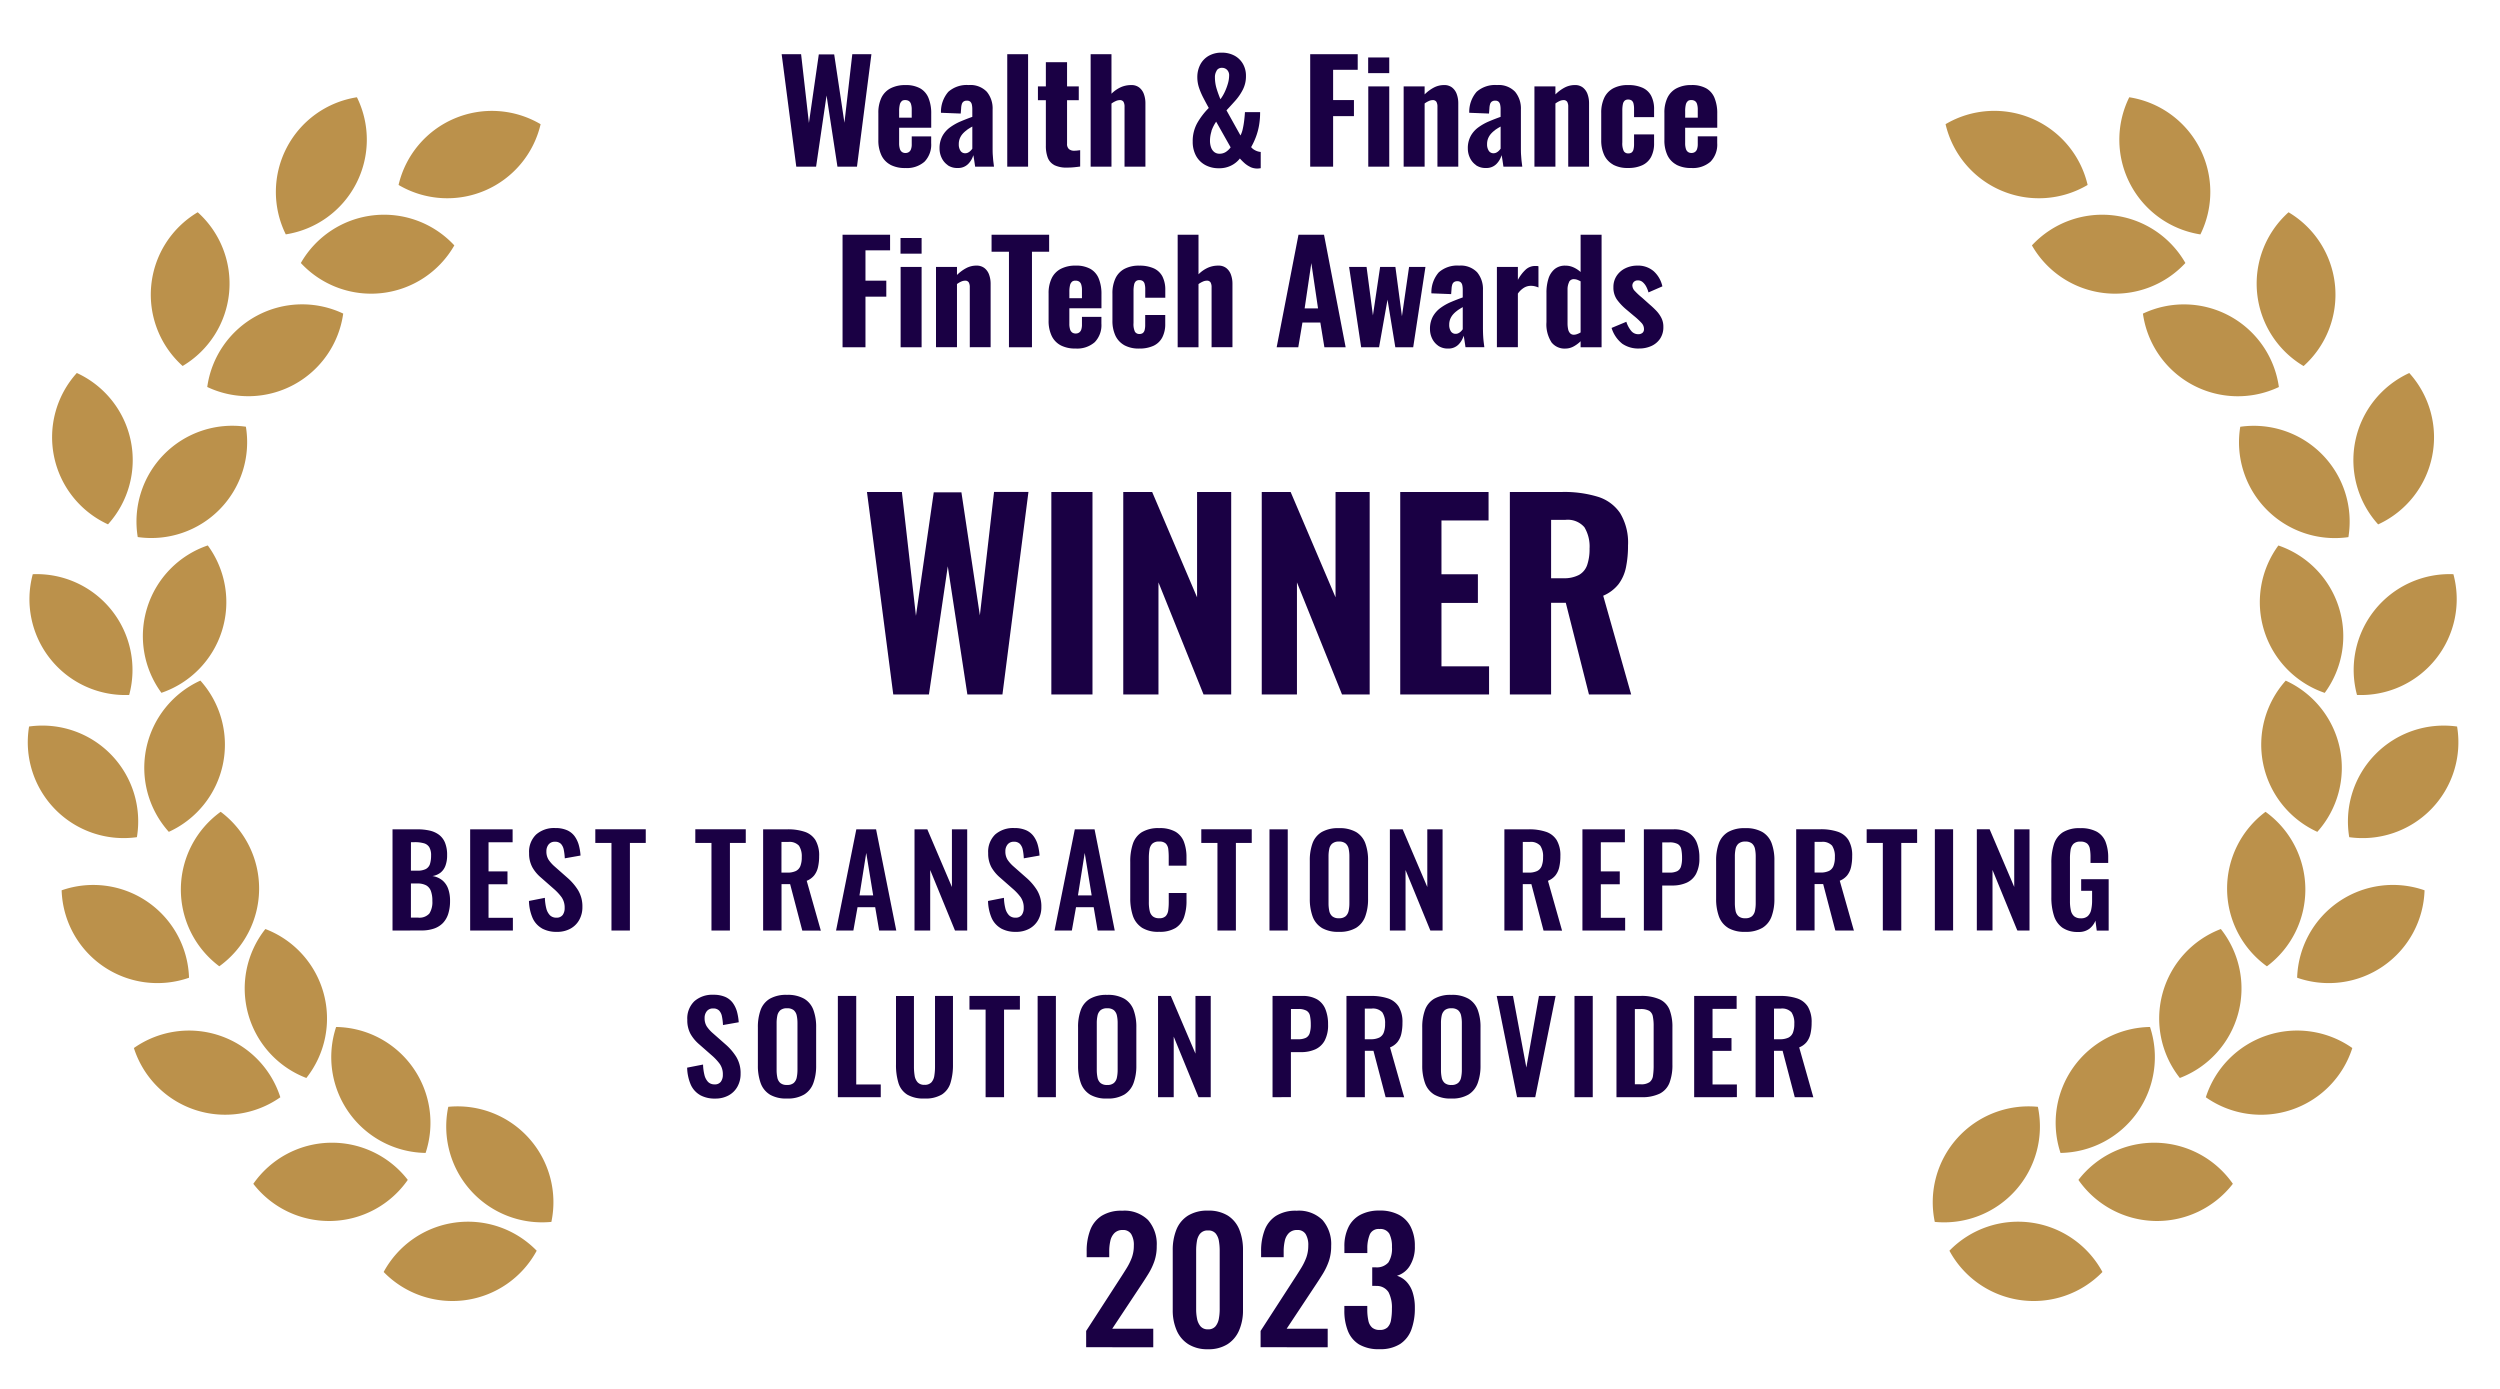
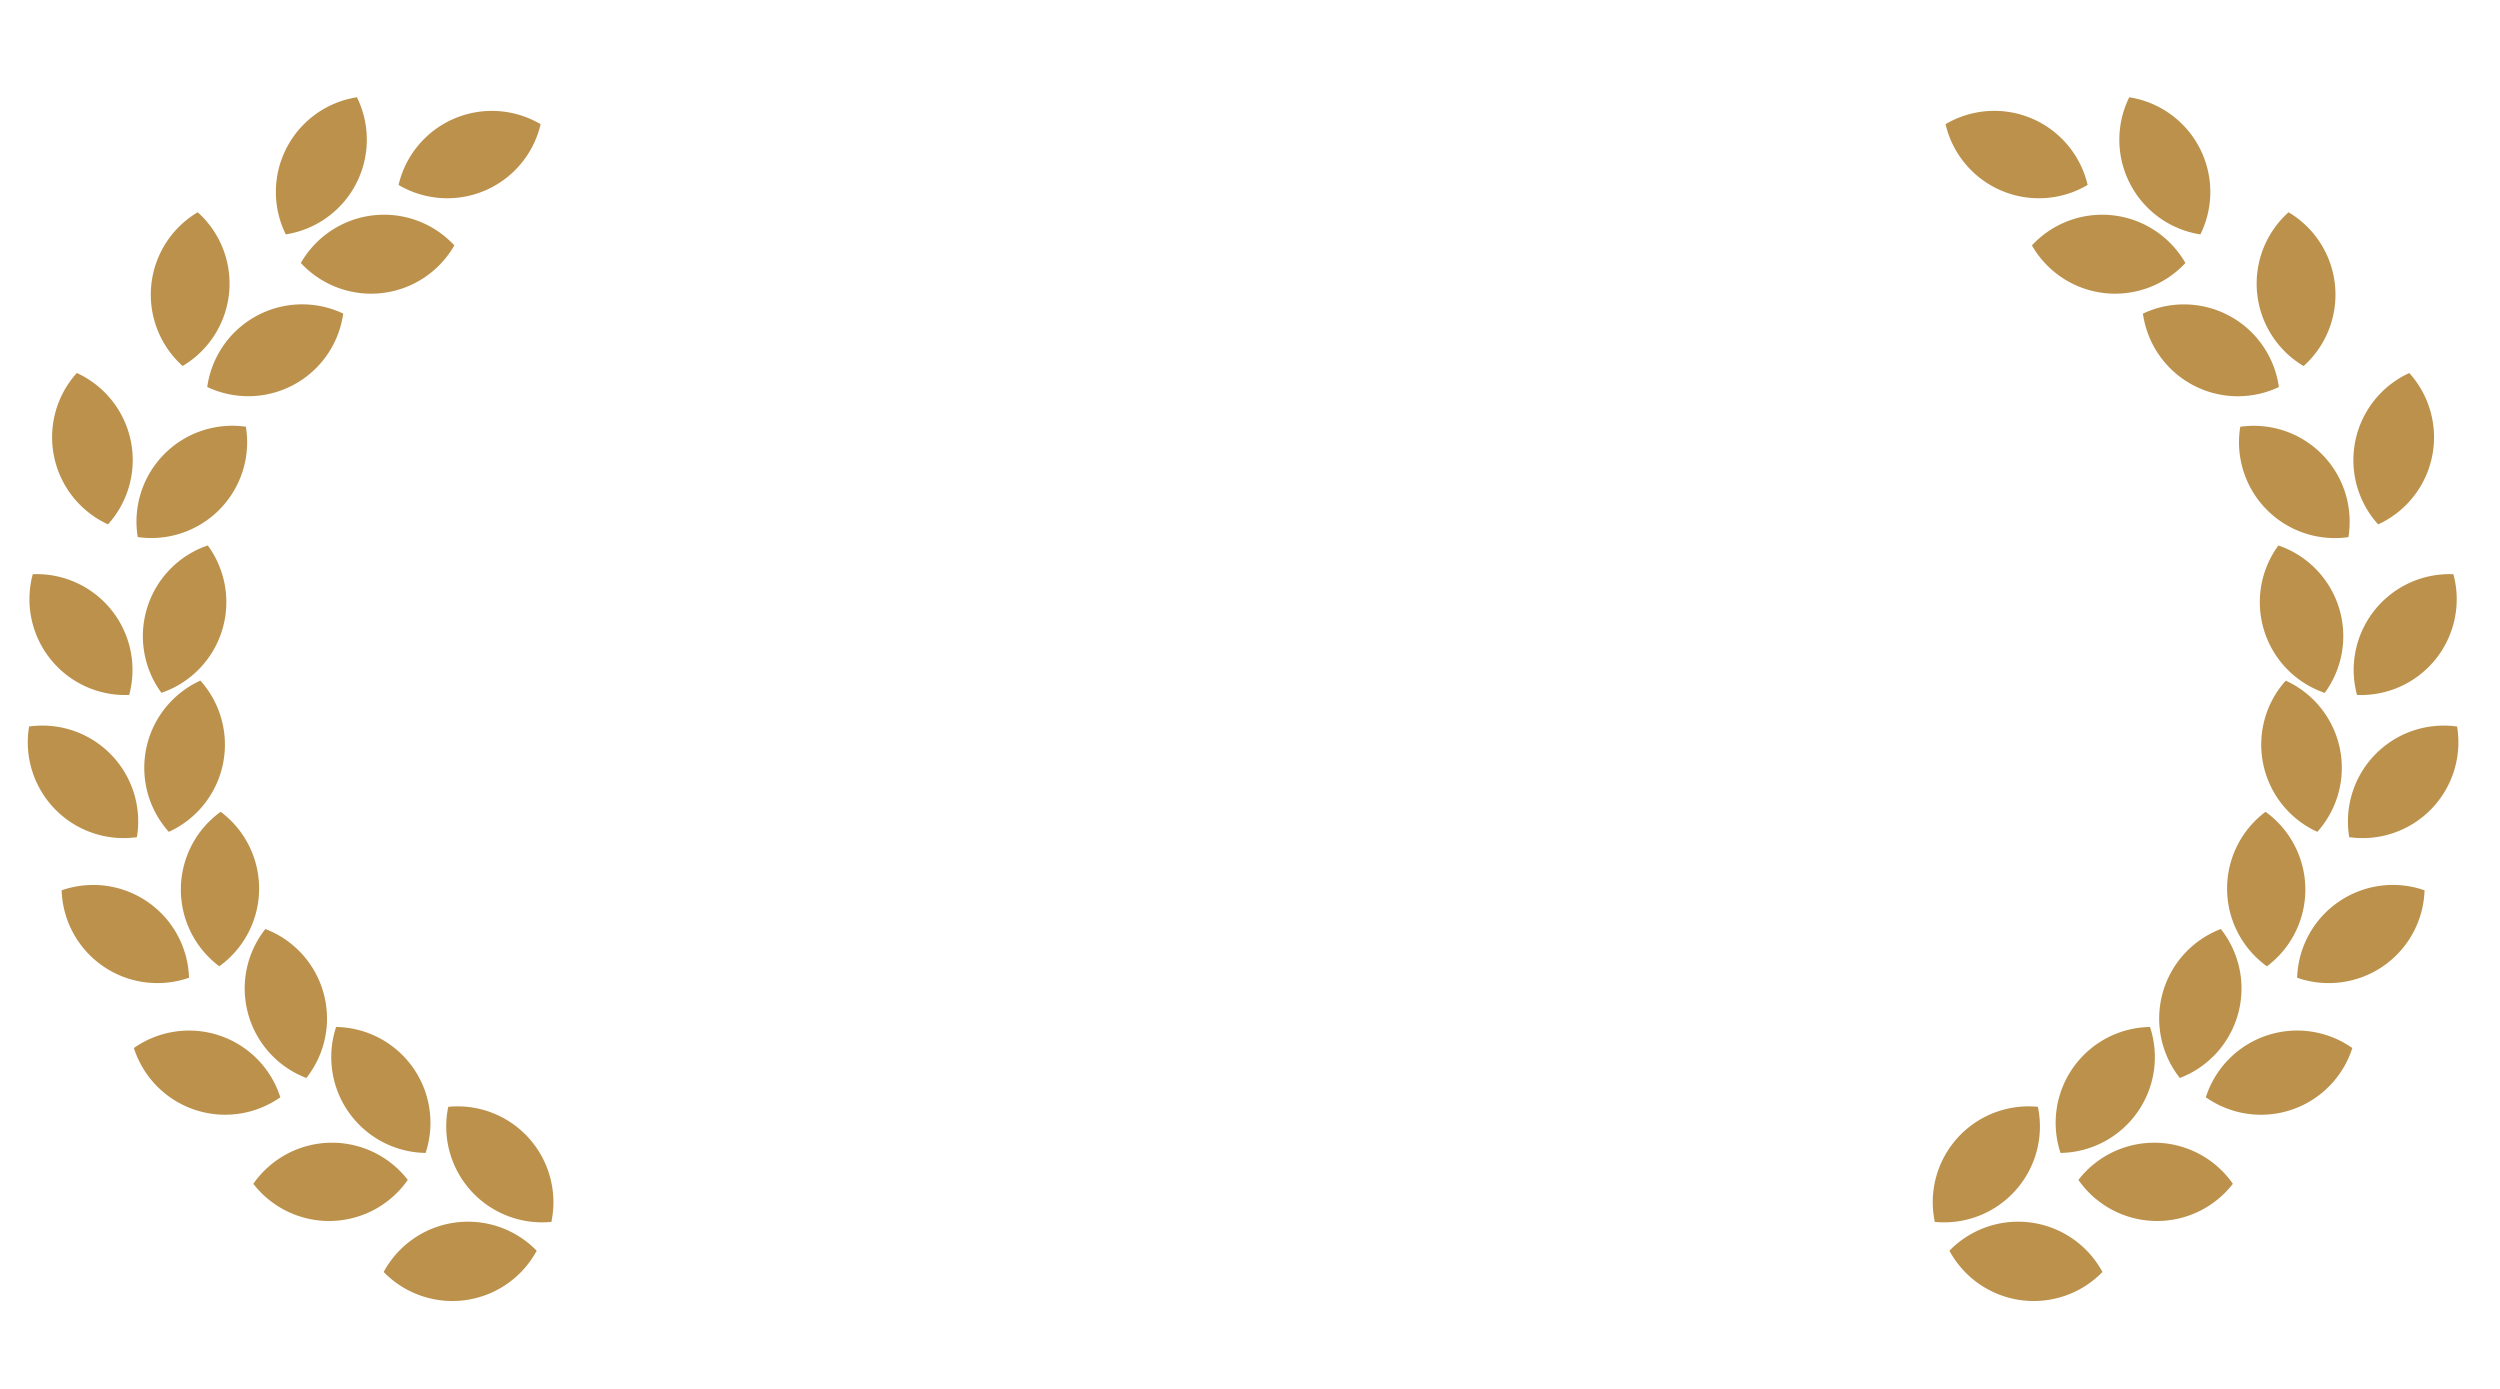
<svg xmlns="http://www.w3.org/2000/svg" viewBox="0 0 180 100">
  <path fill="#bb914b" d="M32.276 79.691a6.9 6.9 0 0 1 7.423 8.285 6.9 6.9 0 0 1-7.423-8.285m-4.652 11.892a6.9 6.9 0 0 1 11.018-1.531 6.9 6.9 0 0 1-11.018 1.531m-3.423-17.64a6.9 6.9 0 0 1 6.442 9.068 6.9 6.9 0 0 1-6.442-9.069m-5.962 11.293a6.9 6.9 0 0 1 11.121-.283 6.9 6.9 0 0 1-11.121.283m.867-18.346a6.9 6.9 0 0 1 2.951 10.726 6.9 6.9 0 0 1-2.95-10.726M9.64 75.458a6.9 6.9 0 0 1 10.544 3.545A6.9 6.9 0 0 1 9.64 75.458m6.249-17.009a6.9 6.9 0 0 1-.1 11.124 6.9 6.9 0 0 1 .1-11.124M4.438 64.103a6.9 6.9 0 0 1 9.172 6.294 6.9 6.9 0 0 1-9.172-6.294m9.989-15.1a6.9 6.9 0 0 1-2.272 10.89 6.9 6.9 0 0 1 2.272-10.89m.533-9.732a6.9 6.9 0 0 1-3.337 10.612 6.9 6.9 0 0 1 3.337-10.612m2.744-8.547a6.9 6.9 0 0 1-7.787 7.944 6.9 6.9 0 0 1 7.787-7.944M2.094 52.309a6.9 6.9 0 0 1 7.763 7.967 6.9 6.9 0 0 1-7.763-7.966m.266-10.967a6.9 6.9 0 0 1 6.941 8.694 6.9 6.9 0 0 1-6.942-8.694m3.177-14.486a6.9 6.9 0 0 1 2.24 10.896 6.9 6.9 0 0 1-2.243-10.9m19.178-4.275a6.9 6.9 0 0 1-9.789 5.284 6.9 6.9 0 0 1 9.789-5.284m-10.48-7.3a6.9 6.9 0 0 1-1.082 11.073 6.9 6.9 0 0 1 1.084-11.067m18.478 2.385a6.9 6.9 0 0 1-11.05 1.267 6.9 6.9 0 0 1 11.05-1.268m6.213-8.725a6.9 6.9 0 0 1-10.227 4.373 6.9 6.9 0 0 1 10.227-4.373m-13.226-1.94a6.9 6.9 0 0 1-5.122 9.872 6.9 6.9 0 0 1 5.122-9.872m121.029 72.688a6.9 6.9 0 0 0-7.422 8.286 6.9 6.9 0 0 0 7.422-8.286m4.649 11.892a6.9 6.9 0 0 0-11.018-1.531 6.9 6.9 0 0 0 11.018 1.531m3.424-17.64a6.9 6.9 0 0 0-6.443 9.068 6.9 6.9 0 0 0 6.443-9.069m5.966 11.291a6.9 6.9 0 0 0-11.12-.279 6.9 6.9 0 0 0 11.12.28m-.866-18.345a6.9 6.9 0 0 0-2.951 10.726 6.9 6.9 0 0 0 2.951-10.726m9.466 8.569a6.9 6.9 0 0 0-10.546 3.545 6.9 6.9 0 0 0 10.546-3.543m-6.248-17.009a6.9 6.9 0 0 0 .1 11.124 6.9 6.9 0 0 0-.1-11.124m11.45 5.651a6.9 6.9 0 0 0-9.174 6.294 6.9 6.9 0 0 0 9.174-6.293m-9.992-15.1a6.9 6.9 0 0 0 2.271 10.89 6.9 6.9 0 0 0-2.271-10.885m-.532-9.733a6.9 6.9 0 0 0 3.336 10.612 6.9 6.9 0 0 0-3.336-10.612m-2.745-8.547a6.9 6.9 0 0 0 7.786 7.945 6.9 6.9 0 0 0-7.786-7.945M176.91 52.31a6.9 6.9 0 0 0-7.765 7.967 6.9 6.9 0 0 0 7.765-7.967m-.265-10.967a6.9 6.9 0 0 0-6.941 8.694 6.9 6.9 0 0 0 6.941-8.693m-3.177-14.487a6.9 6.9 0 0 0-2.242 10.9 6.9 6.9 0 0 0 2.242-10.9m-19.177-4.276a6.9 6.9 0 0 0 9.788 5.285 6.9 6.9 0 0 0-9.788-5.285m10.485-7.298a6.9 6.9 0 0 0 1.082 11.073 6.9 6.9 0 0 0-1.082-11.072m-18.478 2.385a6.9 6.9 0 0 0 11.05 1.267 6.9 6.9 0 0 0-11.05-1.267m-6.217-8.726a6.9 6.9 0 0 0 10.228 4.373 6.9 6.9 0 0 0-10.233-4.373m13.231-1.94a6.9 6.9 0 0 0 5.121 9.875 6.9 6.9 0 0 0-5.121-9.875" />
-   <path fill="#1a0044" d="M97.859 96.802a2 2 0 0 1-.81-.973 3.9 3.9 0 0 1-.256-1.465v-.336h1.651v.284a3.7 3.7 0 0 0 .08.78.9.9 0 0 0 .268.493.8.8 0 0 0 .551.17.77.77 0 0 0 .556-.182.96.96 0 0 0 .253-.528 4.4 4.4 0 0 0 .066-.824 2.4 2.4 0 0 0-.239-1.174 1 1 0 0 0-.9-.459.6.6 0 0 0-.112-.006H98.8v-1.334h.249a1.1 1.1 0 0 0 .916-.354 1.85 1.85 0 0 0 .256-1.1 2.06 2.06 0 0 0-.184-.957.74.74 0 0 0-.716-.347.68.68 0 0 0-.693.385 2.6 2.6 0 0 0-.181.989v.358h-1.651v-.46a3.1 3.1 0 0 1 .293-1.409 2 2 0 0 1 .857-.887 2.86 2.86 0 0 1 1.375-.306 2.9 2.9 0 0 1 1.388.3 2 2 0 0 1 .86.87 3 3 0 0 1 .3 1.393 2.54 2.54 0 0 1-.363 1.417 1.63 1.63 0 0 1-.924.714 1.63 1.63 0 0 1 .676.419 2 2 0 0 1 .449.766 3.6 3.6 0 0 1 .162 1.152 4.4 4.4 0 0 1-.25 1.54 2.1 2.1 0 0 1-.809 1.036 2.62 2.62 0 0 1-1.478.373 2.77 2.77 0 0 1-1.473-.338Zm-12.3-.02a2.2 2.2 0 0 1-.842-1 3.6 3.6 0 0 1-.28-1.463v-4.3a3.9 3.9 0 0 1 .267-1.494 2.13 2.13 0 0 1 .83-1 2.63 2.63 0 0 1 1.439-.36 2.6 2.6 0 0 1 1.433.36 2.14 2.14 0 0 1 .823 1 3.9 3.9 0 0 1 .267 1.494v4.3a3.6 3.6 0 0 1-.28 1.466 2.2 2.2 0 0 1-.839 1 2.54 2.54 0 0 1-1.4.36 2.56 2.56 0 0 1-1.418-.362Zm.852-7.965a1.15 1.15 0 0 0-.235.557 4 4 0 0 0-.053.666v4.262a3.4 3.4 0 0 0 .063.634 1.2 1.2 0 0 0 .246.552.66.66 0 0 0 .542.223.66.66 0 0 0 .547-.223 1.2 1.2 0 0 0 .238-.552 3.6 3.6 0 0 0 .059-.634v-4.261a4 4 0 0 0-.053-.666 1.17 1.17 0 0 0-.231-.557.67.67 0 0 0-.559-.224.68.68 0 0 0-.559.224ZM90.763 97v-1.172l2.4-3.71q.27-.413.5-.786a4.4 4.4 0 0 0 .384-.77 2.5 2.5 0 0 0 .149-.877 1.5 1.5 0 0 0-.191-.833.67.67 0 0 0-.6-.292.82.82 0 0 0-.6.215 1.13 1.13 0 0 0-.3.567 3.4 3.4 0 0 0-.081.77v.405h-1.625v-.426a4.2 4.2 0 0 1 .256-1.525 2.1 2.1 0 0 1 .818-1.024 2.66 2.66 0 0 1 1.482-.37 2.42 2.42 0 0 1 1.867.672 2.64 2.64 0 0 1 .622 1.867 3.3 3.3 0 0 1-.168 1.093 4.7 4.7 0 0 1-.443.928q-.274.443-.593.918l-2 3.018h2.954v1.334Zm-12.56 0v-1.172l2.4-3.71q.27-.413.5-.786a4.3 4.3 0 0 0 .384-.77 2.5 2.5 0 0 0 .149-.877 1.5 1.5 0 0 0-.191-.833.67.67 0 0 0-.6-.292.82.82 0 0 0-.6.215 1.13 1.13 0 0 0-.3.567 3.4 3.4 0 0 0-.08.77v.405H78.24v-.426a4.2 4.2 0 0 1 .256-1.525 2.1 2.1 0 0 1 .817-1.024 2.66 2.66 0 0 1 1.482-.37 2.42 2.42 0 0 1 1.867.672 2.64 2.64 0 0 1 .622 1.867 3.3 3.3 0 0 1-.168 1.093 4.6 4.6 0 0 1-.443.928q-.274.443-.592.918l-2 3.018h2.954v1.334Zm25.056-18.193a1.6 1.6 0 0 1-.658-.825 3.7 3.7 0 0 1-.2-1.272v-2.735a3.6 3.6 0 0 1 .2-1.264 1.56 1.56 0 0 1 .658-.8 2.36 2.36 0 0 1 1.238-.28 2.36 2.36 0 0 1 1.242.282 1.58 1.58 0 0 1 .658.8 3.5 3.5 0 0 1 .2 1.261v2.74a3.6 3.6 0 0 1-.2 1.264 1.62 1.62 0 0 1-.658.826 2.3 2.3 0 0 1-1.242.29 2.3 2.3 0 0 1-1.238-.287Zm.76-6.069a.7.7 0 0 0-.216.383 2.5 2.5 0 0 0-.053.548v3.358a2.7 2.7 0 0 0 .051.551.7.7 0 0 0 .211.394.7.7 0 0 0 .487.145.7.7 0 0 0 .486-.145.7.7 0 0 0 .214-.394 2.6 2.6 0 0 0 .054-.551v-3.358a2.5 2.5 0 0 0-.054-.548.7.7 0 0 0-.214-.383.72.72 0 0 0-.486-.141.72.72 0 0 0-.484.141Zm-25.541 6.069a1.6 1.6 0 0 1-.657-.825 3.7 3.7 0 0 1-.2-1.272v-2.735a3.5 3.5 0 0 1 .2-1.264 1.56 1.56 0 0 1 .658-.8 2.36 2.36 0 0 1 1.238-.28 2.36 2.36 0 0 1 1.242.282 1.58 1.58 0 0 1 .658.8 3.5 3.5 0 0 1 .2 1.261v2.74a3.6 3.6 0 0 1-.2 1.264 1.63 1.63 0 0 1-.658.826 2.3 2.3 0 0 1-1.242.29 2.3 2.3 0 0 1-1.244-.287Zm.76-6.069a.7.7 0 0 0-.216.383 2.5 2.5 0 0 0-.054.548v3.358a2.7 2.7 0 0 0 .052.551.7.7 0 0 0 .211.394.7.7 0 0 0 .487.145.7.7 0 0 0 .486-.145.7.7 0 0 0 .214-.394 2.6 2.6 0 0 0 .053-.551v-3.358a2.5 2.5 0 0 0-.053-.548.7.7 0 0 0-.214-.383.72.72 0 0 0-.486-.141.72.72 0 0 0-.484.141Zm-13.934 6.063a1.5 1.5 0 0 1-.62-.842 4.4 4.4 0 0 1-.172-1.313V71.71h1.292v5.081a4 4 0 0 0 .049.646.93.93 0 0 0 .214.486.64.64 0 0 0 .5.184.64.64 0 0 0 .5-.184.93.93 0 0 0 .207-.486 4 4 0 0 0 .047-.646v-5.082h1.293v4.936a4.4 4.4 0 0 1-.175 1.313 1.52 1.52 0 0 1-.617.842 2.27 2.27 0 0 1-1.259.293 2.3 2.3 0 0 1-1.263-.292Zm-9.879.005a1.6 1.6 0 0 1-.658-.825 3.7 3.7 0 0 1-.2-1.272v-2.735a3.6 3.6 0 0 1 .2-1.264 1.57 1.57 0 0 1 .658-.8 2.36 2.36 0 0 1 1.238-.28 2.36 2.36 0 0 1 1.242.282 1.57 1.57 0 0 1 .658.8 3.5 3.5 0 0 1 .2 1.261v2.74a3.6 3.6 0 0 1-.2 1.264 1.6 1.6 0 0 1-.658.826 2.3 2.3 0 0 1-1.242.29 2.3 2.3 0 0 1-1.242-.286Zm.76-6.069a.7.7 0 0 0-.216.383 2.6 2.6 0 0 0-.053.548v3.358a2.7 2.7 0 0 0 .051.551.7.7 0 0 0 .211.394.7.7 0 0 0 .486.145.7.7 0 0 0 .487-.145.72.72 0 0 0 .214-.394 2.7 2.7 0 0 0 .053-.551v-3.358a2.6 2.6 0 0 0-.053-.548.7.7 0 0 0-.214-.383.72.72 0 0 0-.487-.141.72.72 0 0 0-.484.142Zm-5.79 6.1a1.62 1.62 0 0 1-.664-.75 3.3 3.3 0 0 1-.257-1.216l1.146-.224a3.6 3.6 0 0 0 .1.752 1.1 1.1 0 0 0 .262.5.63.63 0 0 0 .466.176.52.52 0 0 0 .459-.2.83.83 0 0 0 .138-.492 1.3 1.3 0 0 0-.22-.778 3.8 3.8 0 0 0-.576-.617l-.918-.806a2.8 2.8 0 0 1-.616-.744 2.06 2.06 0 0 1-.229-1.016 1.72 1.72 0 0 1 .506-1.332 1.95 1.95 0 0 1 1.376-.467 2.1 2.1 0 0 1 .854.157 1.35 1.35 0 0 1 .543.435 2 2 0 0 1 .3.634 4 4 0 0 1 .124.754l-1.134.2a4 4 0 0 0-.073-.611.85.85 0 0 0-.2-.426.58.58 0 0 0-.439-.157.55.55 0 0 0-.455.2.75.75 0 0 0-.156.484 1.1 1.1 0 0 0 .154.608 2.5 2.5 0 0 0 .439.49l.908.8a4 4 0 0 1 .769.89 2.24 2.24 0 0 1 .321 1.228 1.86 1.86 0 0 1-.229.932 1.6 1.6 0 0 1-.64.631 1.96 1.96 0 0 1-.96.225 2.15 2.15 0 0 1-1.103-.258Zm78.828.161-.875-3.341h-.62v3.341h-1.324v-7.29h1.746a3.8 3.8 0 0 1 1.243.177 1.45 1.45 0 0 1 .777.6 2.15 2.15 0 0 1 .267 1.153 3.5 3.5 0 0 1-.081.786 1.5 1.5 0 0 1-.276.6 1.3 1.3 0 0 1-.538.388l1.017 3.589Zm-1.495-4.172h.419a1.4 1.4 0 0 0 .614-.115.67.67 0 0 0 .329-.359 1.7 1.7 0 0 0 .1-.639 1.4 1.4 0 0 0-.2-.823.92.92 0 0 0-.774-.272h-.487Zm-5.748 4.172v-7.29h3.058v.932h-1.735v2.1h1.365v.924h-1.365v2.418h1.753v.914Zm-5.594 0v-7.29h1.719a3.2 3.2 0 0 1 1.387.243 1.4 1.4 0 0 1 .713.744 3.4 3.4 0 0 1 .209 1.277v2.664a3.6 3.6 0 0 1-.209 1.321 1.47 1.47 0 0 1-.7.782 2.9 2.9 0 0 1-1.349.258Zm1.324-.929h.409a1.05 1.05 0 0 0 .658-.16.7.7 0 0 0 .241-.473 5 5 0 0 0 .045-.761v-2.784a3.4 3.4 0 0 0-.06-.714.6.6 0 0 0-.262-.4 1.26 1.26 0 0 0-.639-.124h-.392Zm-4.347.929v-7.29h1.315v7.29Zm-4.134 0-1.466-7.29h1.172l.962 5.154.907-5.154h1.2l-1.467 7.29Zm-9.464 0-.876-3.341h-.62v3.341h-1.324v-7.29h1.746a3.8 3.8 0 0 1 1.244.177 1.45 1.45 0 0 1 .776.6 2.15 2.15 0 0 1 .266 1.153 3.5 3.5 0 0 1-.08.786 1.5 1.5 0 0 1-.277.6 1.3 1.3 0 0 1-.538.388l1.017 3.589Zm-1.5-4.172h.419a1.4 1.4 0 0 0 .614-.115.67.67 0 0 0 .329-.359 1.7 1.7 0 0 0 .1-.639 1.4 1.4 0 0 0-.2-.823.92.92 0 0 0-.774-.272h-.487Zm-6.642 4.172v-7.29h2.138a2.06 2.06 0 0 1 1.065.243 1.45 1.45 0 0 1 .6.7 2.9 2.9 0 0 1 .195 1.12 2.35 2.35 0 0 1-.243 1.149 1.45 1.45 0 0 1-.679.634 2.5 2.5 0 0 1-1.031.2h-.723v3.24Zm1.323-4.173h.506a1.25 1.25 0 0 0 .567-.1.56.56 0 0 0 .279-.335 2 2 0 0 0 .078-.621 3 3 0 0 0-.059-.641.54.54 0 0 0-.255-.361 1.2 1.2 0 0 0-.612-.118h-.5Zm-6.652 4.173-1.786-4.36v4.36h-1.129v-7.29h.921l1.773 4.154v-4.154h1.1v7.29Zm-11.584 0v-7.29h1.315v7.29Zm-3.746 0v-6.307h-1.163v-.984h3.632v.984h-1.141v6.306Zm-10.638 0v-7.29h1.323v6.376h1.766v.914Zm88.163-12.207a1.67 1.67 0 0 1-.607-.869 4.3 4.3 0 0 1-.185-1.329v-2.444a4.4 4.4 0 0 1 .183-1.352 1.6 1.6 0 0 1 .638-.868 2.24 2.24 0 0 1 1.253-.3 2.4 2.4 0 0 1 1.191.25 1.44 1.44 0 0 1 .635.725 3.1 3.1 0 0 1 .194 1.153v.373h-1.274v-.416a3.3 3.3 0 0 0-.047-.6.65.65 0 0 0-.2-.382.72.72 0 0 0-.482-.135.67.67 0 0 0-.51.172.82.82 0 0 0-.2.452 4 4 0 0 0-.041.612v3.048a3 3 0 0 0 .063.657.77.77 0 0 0 .234.429.72.72 0 0 0 .489.15.7.7 0 0 0 .5-.161.86.86 0 0 0 .241-.451 3 3 0 0 0 .067-.681v-.685h-.787v-.836h1.98v3.7h-.858l-.094-.716a1.4 1.4 0 0 1-.437.584 1.25 1.25 0 0 1-.8.231 1.93 1.93 0 0 1-1.146-.311Zm-24.07.012a1.6 1.6 0 0 1-.658-.825 3.7 3.7 0 0 1-.2-1.273V61.97a3.6 3.6 0 0 1 .2-1.263 1.57 1.57 0 0 1 .658-.8 2.36 2.36 0 0 1 1.238-.279 2.36 2.36 0 0 1 1.242.282 1.58 1.58 0 0 1 .658.8 3.5 3.5 0 0 1 .2 1.261v2.74a3.6 3.6 0 0 1-.2 1.265 1.6 1.6 0 0 1-.658.826 2.3 2.3 0 0 1-1.242.29 2.3 2.3 0 0 1-1.238-.285Zm.76-6.069a.7.7 0 0 0-.216.382 2.6 2.6 0 0 0-.053.549v3.358a3 3 0 0 0 .05.551.7.7 0 0 0 .212.393.7.7 0 0 0 .486.146.7.7 0 0 0 .487-.146.72.72 0 0 0 .214-.393 2.7 2.7 0 0 0 .053-.551v-3.358a2.6 2.6 0 0 0-.053-.549.7.7 0 0 0-.214-.382.72.72 0 0 0-.487-.141.7.7 0 0 0-.479.145Zm-30.015 6.069a1.6 1.6 0 0 1-.659-.825 3.7 3.7 0 0 1-.2-1.273V61.97a3.6 3.6 0 0 1 .2-1.263 1.57 1.57 0 0 1 .658-.8 2.36 2.36 0 0 1 1.238-.279 2.36 2.36 0 0 1 1.242.282 1.58 1.58 0 0 1 .658.8 3.5 3.5 0 0 1 .2 1.261v2.74a3.6 3.6 0 0 1-.2 1.265 1.62 1.62 0 0 1-.658.826 2.3 2.3 0 0 1-1.242.29 2.3 2.3 0 0 1-1.237-.285Zm.76-6.069a.68.68 0 0 0-.216.382 2.5 2.5 0 0 0-.054.549v3.358a2.7 2.7 0 0 0 .051.551.7.7 0 0 0 .211.393.7.7 0 0 0 .487.146.7.7 0 0 0 .486-.146.72.72 0 0 0 .214-.393 2.6 2.6 0 0 0 .053-.551v-3.358a2.5 2.5 0 0 0-.053-.549.7.7 0 0 0-.214-.382.72.72 0 0 0-.486-.141.7.7 0 0 0-.479.145Zm-13.725 6.044a1.64 1.64 0 0 1-.638-.859 4 4 0 0 1-.183-1.254v-2.6a4 4 0 0 1 .183-1.294 1.58 1.58 0 0 1 .638-.846 2.3 2.3 0 0 1 1.257-.3 2.27 2.27 0 0 1 1.177.259 1.44 1.44 0 0 1 .611.732 3.1 3.1 0 0 1 .183 1.111v.6h-1.279v-.625a5 5 0 0 0-.031-.56.7.7 0 0 0-.174-.4.65.65 0 0 0-.482-.15.68.68 0 0 0-.5.159.76.76 0 0 0-.2.427 3.7 3.7 0 0 0-.044.6v3.168a2.7 2.7 0 0 0 .064.651.68.68 0 0 0 .228.387.7.7 0 0 0 .454.128.62.62 0 0 0 .473-.157.76.76 0 0 0 .178-.42 4.4 4.4 0 0 0 .036-.584v-.656h1.279v.587a3.5 3.5 0 0 1-.174 1.141 1.5 1.5 0 0 1-.6.783 2.15 2.15 0 0 1-1.2.284 2.2 2.2 0 0 1-1.257-.307Zm-10.14.057a1.62 1.62 0 0 1-.665-.75 3.3 3.3 0 0 1-.256-1.216l1.146-.225a3.5 3.5 0 0 0 .1.752 1.1 1.1 0 0 0 .262.5.63.63 0 0 0 .465.176.53.53 0 0 0 .46-.2.84.84 0 0 0 .137-.493 1.3 1.3 0 0 0-.219-.778 3.7 3.7 0 0 0-.577-.617l-.917-.806a2.8 2.8 0 0 1-.617-.744 2.07 2.07 0 0 1-.229-1.015 1.73 1.73 0 0 1 .5-1.333 1.96 1.96 0 0 1 1.377-.466 2.05 2.05 0 0 1 .853.157 1.35 1.35 0 0 1 .544.435 1.9 1.9 0 0 1 .3.634 3.7 3.7 0 0 1 .124.753l-1.133.2a4 4 0 0 0-.073-.61.85.85 0 0 0-.205-.426.57.57 0 0 0-.438-.157.55.55 0 0 0-.455.2.75.75 0 0 0-.156.485 1.1 1.1 0 0 0 .154.607 2.5 2.5 0 0 0 .439.491l.907.8a4 4 0 0 1 .769.889 2.24 2.24 0 0 1 .322 1.228 1.86 1.86 0 0 1-.229.931 1.6 1.6 0 0 1-.64.631 1.95 1.95 0 0 1-.96.226 2.15 2.15 0 0 1-1.09-.254Zm-33.052 0a1.62 1.62 0 0 1-.665-.75 3.3 3.3 0 0 1-.257-1.216l1.146-.225a3.6 3.6 0 0 0 .1.752 1.1 1.1 0 0 0 .262.5.63.63 0 0 0 .465.176.53.53 0 0 0 .46-.2.83.83 0 0 0 .137-.493 1.3 1.3 0 0 0-.22-.778 3.7 3.7 0 0 0-.577-.617l-.917-.806a2.7 2.7 0 0 1-.617-.744 2.07 2.07 0 0 1-.229-1.015 1.72 1.72 0 0 1 .506-1.333 1.95 1.95 0 0 1 1.376-.466 2.05 2.05 0 0 1 .853.157 1.35 1.35 0 0 1 .544.435 2 2 0 0 1 .3.634 3.7 3.7 0 0 1 .124.753l-1.133.2a4 4 0 0 0-.073-.61.86.86 0 0 0-.2-.426.58.58 0 0 0-.439-.157.55.55 0 0 0-.456.2.76.76 0 0 0-.156.485 1.1 1.1 0 0 0 .155.607 2.5 2.5 0 0 0 .439.491l.907.8a4 4 0 0 1 .769.889 2.25 2.25 0 0 1 .322 1.228 1.86 1.86 0 0 1-.23.931 1.6 1.6 0 0 1-.64.631 1.95 1.95 0 0 1-.96.226 2.16 2.16 0 0 1-1.096-.254Zm106.24.161-1.786-4.36v4.36h-1.129v-7.29h.921l1.772 4.154v-4.149h1.1v7.29Zm-5.937 0v-7.29h1.314v7.29Zm-3.746 0v-6.305H134.4v-.984h3.633v.984h-1.141v6.306Zm-3.42 0-.875-3.342h-.62v3.342h-1.323v-7.29h1.745a3.8 3.8 0 0 1 1.243.177 1.45 1.45 0 0 1 .777.6 2.15 2.15 0 0 1 .266 1.153 3.5 3.5 0 0 1-.08.787 1.5 1.5 0 0 1-.277.6 1.3 1.3 0 0 1-.538.389l1.017 3.589Zm-1.495-4.172h.419a1.4 1.4 0 0 0 .614-.115.67.67 0 0 0 .329-.36 1.7 1.7 0 0 0 .1-.638 1.4 1.4 0 0 0-.2-.823.92.92 0 0 0-.774-.272h-.487Zm-12.29 4.177v-7.29h2.139a2.06 2.06 0 0 1 1.065.243 1.45 1.45 0 0 1 .6.7 2.9 2.9 0 0 1 .193 1.119 2.36 2.36 0 0 1-.242 1.15 1.45 1.45 0 0 1-.68.634 2.5 2.5 0 0 1-1.032.2h-.722v3.24Zm1.324-4.173h.5a1.26 1.26 0 0 0 .568-.1.56.56 0 0 0 .279-.335 2 2 0 0 0 .077-.621 3 3 0 0 0-.058-.641.55.55 0 0 0-.255-.362 1.23 1.23 0 0 0-.612-.117h-.5Zm-5.748 4.173v-7.29h3.058v.932h-1.734v2.1h1.365v.924h-1.365v2.417h1.752v.915Zm-2.8 0-.875-3.342h-.62v3.342h-1.324v-7.29h1.746a3.8 3.8 0 0 1 1.243.177 1.44 1.44 0 0 1 .776.6 2.15 2.15 0 0 1 .266 1.153 3.5 3.5 0 0 1-.08.787 1.5 1.5 0 0 1-.276.6 1.3 1.3 0 0 1-.538.389l1.016 3.589Zm-1.495-4.172h.419a1.4 1.4 0 0 0 .614-.115.67.67 0 0 0 .328-.36 1.7 1.7 0 0 0 .1-.638 1.37 1.37 0 0 0-.2-.823.91.91 0 0 0-.773-.272h-.487Zm-6.653 4.172-1.787-4.36v4.36h-1.128v-7.29h.921l1.773 4.154v-4.154h1.1v7.29Zm-11.584 0v-7.29h1.315v7.29Zm-3.746 0v-6.31h-1.163v-.984h3.632v.984h-1.141v6.306Zm-8.625 0-.286-1.683h-1.272l-.3 1.683h-1.247l1.46-7.29h1.422l1.454 7.29Zm-1.418-2.533h.987l-.5-3.057Zm-8.853 2.533-1.786-4.36v4.36h-1.129v-7.29h.921l1.772 4.154v-4.154h1.1v7.29Zm-5.46 0-.287-1.683h-1.271l-.3 1.683h-1.247l1.46-7.29h1.422l1.455 7.29Zm-1.418-2.533h.987l-.5-3.057Zm-4.118 2.533-.875-3.342h-.62v3.342h-1.324v-7.29h1.746a3.8 3.8 0 0 1 1.243.177 1.45 1.45 0 0 1 .777.6 2.16 2.16 0 0 1 .266 1.153 3.5 3.5 0 0 1-.081.787 1.5 1.5 0 0 1-.276.6 1.3 1.3 0 0 1-.538.389l1.017 3.589Zm-1.5-4.172h.419a1.4 1.4 0 0 0 .614-.115.67.67 0 0 0 .329-.36 1.7 1.7 0 0 0 .1-.638 1.4 1.4 0 0 0-.2-.823.92.92 0 0 0-.774-.272h-.487Zm-5.039 4.172v-6.31h-1.163v-.984h3.633v.984h-1.141v6.306Zm-7.2 0v-6.31h-1.163v-.984h3.632v.984h-1.141v6.306Zm-10.174 0v-7.29h3.057v.932h-1.734v2.1h1.364v.924h-1.364v2.417h1.753v.915Zm-5.59 0v-7.29h1.79a4 4 0 0 1 .874.089 1.8 1.8 0 0 1 .677.3 1.35 1.35 0 0 1 .437.573 2.3 2.3 0 0 1 .152.9 2.1 2.1 0 0 1-.121.76 1.15 1.15 0 0 1-.356.5 1.3 1.3 0 0 1-.58.243 1.5 1.5 0 0 1 .71.305 1.4 1.4 0 0 1 .419.6 2.5 2.5 0 0 1 .139.893 3 3 0 0 1-.129.918 1.7 1.7 0 0 1-.383.664 1.64 1.64 0 0 1-.639.4 2.7 2.7 0 0 1-.892.137Zm1.324-.933h.508a.96.96 0 0 0 .82-.294 1.54 1.54 0 0 0 .216-.907 2 2 0 0 0-.105-.712.77.77 0 0 0-.34-.41 1.3 1.3 0 0 0-.634-.134h-.464Zm0-3.38h.455a1.3 1.3 0 0 0 .615-.116.63.63 0 0 0 .3-.359 2 2 0 0 0 .082-.609 1.16 1.16 0 0 0-.127-.6.66.66 0 0 0-.389-.288 2.4 2.4 0 0 0-.671-.08h-.262Zm84.82-12.686-1.668-6.6h-1.059v6.6h-2.969v-14.58h3.784a8.3 8.3 0 0 1 2.525.337 3 3 0 0 1 1.625 1.178 4.1 4.1 0 0 1 .573 2.34 7.6 7.6 0 0 1-.151 1.589 3 3 0 0 1-.541 1.206 2.8 2.8 0 0 1-1.094.82l2.013 7.11Zm-2.727-8.369h.873a2.3 2.3 0 0 0 1.135-.238 1.3 1.3 0 0 0 .587-.709 3.5 3.5 0 0 0 .174-1.182 2.7 2.7 0 0 0-.369-1.541 1.58 1.58 0 0 0-1.386-.531h-1.013Zm-10.862 8.369v-14.58h6.36v2.05h-3.391v3.875h2.623v2.064h-2.623v4.567h3.427v2.025Zm-4.191 0-3.245-8.069v8.069h-2.535v-14.58h2.08l3.233 7.587v-7.587h2.458v14.58Zm-9.971 0-3.245-8.069v8.069h-2.535v-14.58h2.08l3.234 7.587v-7.587h2.457v14.58Zm-10.958 0v-14.58h2.962v14.58Zm-6.046 0-1.41-9.228-1.358 9.228h-2.568l-1.894-14.58h2.514l1.013 8.917 1.282-8.892h1.992l1.328 8.861 1.021-8.887h2.477l-1.872 14.58Zm47.136-25.267a2.3 2.3 0 0 1-.753-1.124l1.063-.443a1.9 1.9 0 0 0 .353.66.64.64 0 0 0 .493.235.46.46 0 0 0 .318-.1.34.34 0 0 0 .106-.267.64.64 0 0 0-.161-.427 5 5 0 0 0-.568-.528l-.542-.456a4 4 0 0 1-.677-.717 1.5 1.5 0 0 1-.253-.889 1.44 1.44 0 0 1 .232-.818 1.57 1.57 0 0 1 .626-.544 1.94 1.94 0 0 1 .86-.193 1.72 1.72 0 0 1 1.178.4 2.06 2.06 0 0 1 .629 1.094l-1 .436a2 2 0 0 0-.16-.411 1.1 1.1 0 0 0-.253-.326.52.52 0 0 0-.351-.13.4.4 0 0 0-.289.108.38.38 0 0 0-.108.277.6.6 0 0 0 .184.386 5 5 0 0 0 .516.478l.54.483q.242.206.47.441a2.2 2.2 0 0 1 .376.524 1.4 1.4 0 0 1 .146.658 1.47 1.47 0 0 1-.238.848 1.5 1.5 0 0 1-.635.526 2.1 2.1 0 0 1-.86.176 2.03 2.03 0 0 1-1.247-.358Zm-5.09-.106a2.38 2.38 0 0 1-.352-1.433v-2.119a3.3 3.3 0 0 1 .141-1.005 1.47 1.47 0 0 1 .443-.692 1.16 1.16 0 0 1 .773-.254 1.4 1.4 0 0 1 .593.126 2 2 0 0 1 .509.332v-2.682h1.51v8.1h-1.51v-.433a2.2 2.2 0 0 1-.529.388 1.24 1.24 0 0 1-.566.14 1.19 1.19 0 0 1-1.017-.469Zm1.273-4.308a1.2 1.2 0 0 0-.107.533v2.44a2 2 0 0 0 .042.41.6.6 0 0 0 .142.29.36.36 0 0 0 .278.106.7.7 0 0 0 .221-.043 1.4 1.4 0 0 0 .258-.121v-3.68a2 2 0 0 0-.231-.108.7.7 0 0 0-.244-.048.37.37 0 0 0-.364.219Zm-9.42 4.57a1.33 1.33 0 0 1-.442-.528 1.54 1.54 0 0 1-.149-.661 1.84 1.84 0 0 1 .207-.91 1.95 1.95 0 0 1 .55-.621 3.8 3.8 0 0 1 .761-.429q.42-.178.84-.327v-.544a1.5 1.5 0 0 0-.031-.332.4.4 0 0 0-.114-.215.35.35 0 0 0-.245-.076.4.4 0 0 0-.245.068.37.37 0 0 0-.124.191 1.2 1.2 0 0 0-.045.277l-.031.392-1.422-.056a2.2 2.2 0 0 1 .53-1.509 2 2 0 0 1 1.47-.487 1.63 1.63 0 0 1 1.294.482 1.88 1.88 0 0 1 .419 1.277v2.687q0 .34.014.607.015.265.041.469c.026.204.031.253.045.354h-1.358c-.02-.143-.044-.3-.071-.48s-.048-.293-.061-.347a1.5 1.5 0 0 1-.377.639 1 1 0 0 1-.745.283 1.2 1.2 0 0 1-.716-.204Zm1.375-2.526a1.7 1.7 0 0 0-.31.28 1.2 1.2 0 0 0-.2.33 1.1 1.1 0 0 0-.071.405.84.84 0 0 0 .122.48.4.4 0 0 0 .341.176.44.44 0 0 0 .209-.051.7.7 0 0 0 .176-.13 1 1 0 0 0 .126-.149v-1.593q-.217.123-.398.25Zm-23.971 2.491a1.54 1.54 0 0 1-.644-.691 2.5 2.5 0 0 1-.215-1.076v-1.951a2.5 2.5 0 0 1 .216-1.092 1.5 1.5 0 0 1 .644-.684 2.2 2.2 0 0 1 1.073-.236 2.5 2.5 0 0 1 1.039.193 1.32 1.32 0 0 1 .625.582 2.1 2.1 0 0 1 .209.982v.552h-1.443v-.593a1.4 1.4 0 0 0-.046-.408.36.36 0 0 0-.141-.206.43.43 0 0 0-.239-.06.37.37 0 0 0-.243.076.45.45 0 0 0-.133.252 2.2 2.2 0 0 0-.042.483v2.277a1.3 1.3 0 0 0 .1.627.36.36 0 0 0 .323.164.4.4 0 0 0 .249-.07.4.4 0 0 0 .129-.217 1.5 1.5 0 0 0 .039-.374v-.706h1.443v.636a2.06 2.06 0 0 1-.214.98 1.37 1.37 0 0 1-.629.6 2.4 2.4 0 0 1-1.029.2 2.16 2.16 0 0 1-1.077-.241Zm-4.582.008a1.5 1.5 0 0 1-.654-.686 2.5 2.5 0 0 1-.219-1.092v-1.949a2.46 2.46 0 0 1 .221-1.1 1.5 1.5 0 0 1 .658-.68 2.25 2.25 0 0 1 1.067-.233 2.1 2.1 0 0 1 1.067.238 1.4 1.4 0 0 1 .6.7 2.9 2.9 0 0 1 .193 1.122v1.013h-2.312v1.12a1.3 1.3 0 0 0 .053.4.44.44 0 0 0 .156.227.43.43 0 0 0 .245.069.43.43 0 0 0 .247-.068.43.43 0 0 0 .155-.208 1.1 1.1 0 0 0 .052-.368v-.554h1.4v.488a1.76 1.76 0 0 1-.481 1.335 1.92 1.92 0 0 1-1.378.456 2.24 2.24 0 0 1-1.075-.231Zm.818-4.584a.46.46 0 0 0-.146.247 2 2 0 0 0-.05.493v.452h.907v-.567a1.3 1.3 0 0 0-.051-.412.4.4 0 0 0-.153-.22.47.47 0 0 0-.261-.066.4.4 0 0 0-.251.072Zm30.587 4.721v-5.78h1.511v.93a2.8 2.8 0 0 1 .577-.753 1 1 0 0 1 .671-.247h.126a.4.4 0 0 1 .107.023v1.525a1.6 1.6 0 0 0-.251-.085 1.2 1.2 0 0 0-.292-.035.95.95 0 0 0-.507.143 1.5 1.5 0 0 0-.432.417v3.858Zm-7.314 0-.562-3.426-.608 3.426h-1.29l-.868-5.78h1.258l.458 3.488.518-3.488h1.1l.471 3.547.513-3.547h1.179l-.881 5.78Zm-5.107 0-.292-1.78h-1.288l-.3 1.78H91.92l1.571-8.1h1.838l1.557 8.1Zm-1.422-2.795h.965l-.483-3.264Zm-6.7 2.795v-4.315a.7.7 0 0 0-.075-.355.3.3 0 0 0-.283-.122.7.7 0 0 0-.273.067 1.7 1.7 0 0 0-.311.179v4.546h-1.5v-8.1h1.5v2.849a2.3 2.3 0 0 1 .666-.469 1.85 1.85 0 0 1 .76-.157.9.9 0 0 1 .573.176 1.05 1.05 0 0 1 .335.473 1.9 1.9 0 0 1 .111.664v4.562Zm-14.589 0v-6.874h-1.252v-1.226h4.145v1.226h-1.236v6.874Zm-2.82 0v-4.315a.7.7 0 0 0-.074-.355.3.3 0 0 0-.283-.122.7.7 0 0 0-.265.066 1.5 1.5 0 0 0-.3.176V25h-1.511v-5.78h1.511v.578a2.8 2.8 0 0 1 .66-.491 1.55 1.55 0 0 1 .734-.183.92.92 0 0 1 .582.176 1.05 1.05 0 0 1 .335.473 1.9 1.9 0 0 1 .111.664v4.562Zm-4.98 0v-5.78h1.511v5.78Zm-4.181 0v-8.1h3.422v1.125h-1.772v2.181h1.5v1.154h-1.5v3.641Zm4.173-6.735v-1.128h1.519v1.128Zm25.192-6.242a1.8 1.8 0 0 1-.422-.277 4 4 0 0 1-.336-.337 1.8 1.8 0 0 1-.635.514 1.9 1.9 0 0 1-.877.19 2 2 0 0 1-.985-.235 1.66 1.66 0 0 1-.662-.665 2.1 2.1 0 0 1-.237-1.014 2.67 2.67 0 0 1 .33-1.347 5.2 5.2 0 0 1 .827-1.08q-.2-.359-.389-.725a5 5 0 0 1-.315-.736 2.4 2.4 0 0 1-.121-.739 1.96 1.96 0 0 1 .205-.908 1.57 1.57 0 0 1 .6-.637 1.83 1.83 0 0 1 .956-.237 1.9 1.9 0 0 1 .9.208 1.55 1.55 0 0 1 .615.586 1.7 1.7 0 0 1 .226.879 2.1 2.1 0 0 1-.229 1 3.8 3.8 0 0 1-.552.8 49 49 0 0 1-.621.68l1.008 1.81a1.8 1.8 0 0 0 .161-.459 6 6 0 0 0 .106-.62q.039-.332.054-.6h1.092a5.4 5.4 0 0 1-.084.993 4.6 4.6 0 0 1-.229.819 5 5 0 0 1-.334.706.9.9 0 0 0 .3.234 1 1 0 0 0 .391.113v1.171l-.127.016a1 1 0 0 1-.123.008 1.2 1.2 0 0 1-.503-.111Zm-2.8-2.578a2.3 2.3 0 0 0-.11.7 1.4 1.4 0 0 0 .077.465.73.73 0 0 0 .229.334.6.6 0 0 0 .382.123.82.82 0 0 0 .456-.13 1.3 1.3 0 0 0 .343-.329l-1.043-1.848a2.8 2.8 0 0 0-.344.686Zm.38-4.369a.85.85 0 0 0-.134.5 2.8 2.8 0 0 0 .128.829 8 8 0 0 0 .268.739 3 3 0 0 0 .3-.5 4 4 0 0 0 .234-.615 2.1 2.1 0 0 0 .093-.589.55.55 0 0 0-.149-.412.5.5 0 0 0-.36-.145.43.43 0 0 0-.39.193Zm33.1 6.785a1.5 1.5 0 0 1-.654-.685 2.5 2.5 0 0 1-.219-1.092v-1.95a2.46 2.46 0 0 1 .221-1.1 1.5 1.5 0 0 1 .659-.679 2.25 2.25 0 0 1 1.066-.232 2.1 2.1 0 0 1 1.067.237 1.4 1.4 0 0 1 .6.7 2.9 2.9 0 0 1 .193 1.123v1.013h-2.311v1.12a1.3 1.3 0 0 0 .053.4.42.42 0 0 0 .155.227.42.42 0 0 0 .245.07.44.44 0 0 0 .248-.068.4.4 0 0 0 .154-.208 1.1 1.1 0 0 0 .053-.367v-.554h1.4v.488a1.76 1.76 0 0 1-.481 1.335 1.92 1.92 0 0 1-1.378.456 2.24 2.24 0 0 1-1.082-.234Zm.818-4.584a.46.46 0 0 0-.146.247 2 2 0 0 0-.049.494v.452h.907v-.567a1.3 1.3 0 0 0-.052-.412.4.4 0 0 0-.153-.22.47.47 0 0 0-.261-.067.4.4 0 0 0-.257.074Zm-5.379 4.576a1.54 1.54 0 0 1-.645-.69 2.5 2.5 0 0 1-.215-1.076V8.136a2.5 2.5 0 0 1 .217-1.092 1.5 1.5 0 0 1 .644-.683 2.2 2.2 0 0 1 1.073-.236 2.45 2.45 0 0 1 1.038.193 1.3 1.3 0 0 1 .625.582 2.06 2.06 0 0 1 .209.981v.553h-1.442V7.84a1.5 1.5 0 0 0-.046-.407.37.37 0 0 0-.141-.206.44.44 0 0 0-.24-.06.37.37 0 0 0-.242.076.45.45 0 0 0-.134.251 2.2 2.2 0 0 0-.042.484v2.276a1.3 1.3 0 0 0 .105.628.36.36 0 0 0 .322.163.4.4 0 0 0 .249-.069.4.4 0 0 0 .129-.218 1.5 1.5 0 0 0 .04-.374v-.706h1.442v.636a2.07 2.07 0 0 1-.213.98 1.37 1.37 0 0 1-.63.6 2.35 2.35 0 0 1-1.028.2 2.16 2.16 0 0 1-1.086-.24Zm-9.872.035a1.3 1.3 0 0 1-.442-.527 1.55 1.55 0 0 1-.15-.661 1.83 1.83 0 0 1 .208-.91 1.9 1.9 0 0 1 .55-.621 3.8 3.8 0 0 1 .761-.429q.42-.178.84-.327V7.87a1.5 1.5 0 0 0-.032-.332.4.4 0 0 0-.113-.215.35.35 0 0 0-.245-.076.4.4 0 0 0-.245.069.35.35 0 0 0-.124.19 1.2 1.2 0 0 0-.045.278l-.031.392-1.422-.056a2.2 2.2 0 0 1 .531-1.51 2 2 0 0 1 1.469-.486 1.63 1.63 0 0 1 1.3.482 1.88 1.88 0 0 1 .419 1.278v2.686c0 .228 0 .429.014.607s.023.334.041.469.031.254.044.355h-1.357c-.02-.144-.044-.3-.071-.481s-.048-.292-.061-.347a1.5 1.5 0 0 1-.377.639 1 1 0 0 1-.745.283 1.2 1.2 0 0 1-.728-.204Zm1.375-2.525a1.7 1.7 0 0 0-.31.279 1.2 1.2 0 0 0-.2.33 1.1 1.1 0 0 0-.071.406.82.82 0 0 0 .123.479.39.39 0 0 0 .34.176.44.44 0 0 0 .21-.05.7.7 0 0 0 .176-.13 1 1 0 0 0 .126-.149V9.112q-.224.123-.405.252Zm-39.412 2.525a1.3 1.3 0 0 1-.442-.527 1.55 1.55 0 0 1-.15-.661 1.84 1.84 0 0 1 .208-.91 1.9 1.9 0 0 1 .55-.621 3.8 3.8 0 0 1 .761-.429q.42-.178.84-.327V7.87a1.6 1.6 0 0 0-.031-.332.4.4 0 0 0-.114-.215.35.35 0 0 0-.245-.076.4.4 0 0 0-.245.069.37.37 0 0 0-.124.19 1.2 1.2 0 0 0-.044.278l-.031.392-1.422-.056a2.2 2.2 0 0 1 .53-1.51 2 2 0 0 1 1.469-.486 1.63 1.63 0 0 1 1.3.482 1.88 1.88 0 0 1 .419 1.278v2.686c0 .228 0 .429.014.607s.023.334.041.469.031.254.045.355H70.21c-.02-.144-.044-.3-.071-.481s-.048-.292-.061-.347a1.46 1.46 0 0 1-.377.639 1 1 0 0 1-.745.283 1.2 1.2 0 0 1-.728-.204Zm1.375-2.525a1.7 1.7 0 0 0-.31.279 1.2 1.2 0 0 0-.2.33 1.1 1.1 0 0 0-.071.406.83.83 0 0 0 .122.479.39.39 0 0 0 .34.176.44.44 0 0 0 .21-.05.7.7 0 0 0 .176-.13 1 1 0 0 0 .126-.149V9.112q-.223.123-.404.252Zm-5.5 2.5a1.5 1.5 0 0 1-.653-.685 2.5 2.5 0 0 1-.22-1.092v-1.95a2.5 2.5 0 0 1 .221-1.1 1.5 1.5 0 0 1 .659-.679 2.26 2.26 0 0 1 1.066-.232 2.1 2.1 0 0 1 1.068.237 1.4 1.4 0 0 1 .6.7 2.9 2.9 0 0 1 .193 1.123v1.013h-2.311v1.12a1.3 1.3 0 0 0 .053.4.43.43 0 0 0 .155.227.43.43 0 0 0 .246.07.44.44 0 0 0 .247-.068.4.4 0 0 0 .154-.208 1 1 0 0 0 .053-.367v-.554h1.4v.488a1.76 1.76 0 0 1-.481 1.335 1.92 1.92 0 0 1-1.378.456 2.24 2.24 0 0 1-1.085-.236Zm.818-4.584a.46.46 0 0 0-.145.247 2 2 0 0 0-.05.494v.452h.907v-.567a1.3 1.3 0 0 0-.052-.412.4.4 0 0 0-.153-.22.47.47 0 0 0-.261-.067.4.4 0 0 0-.26.072Zm10.97 4.6a1 1 0 0 1-.467-.539 2.4 2.4 0 0 1-.133-.852V7.215h-.571v-.994h.571V4.476h1.526v1.745h.844v.994h-.844v3.133a.48.48 0 0 0 .138.387.56.56 0 0 0 .377.117 2 2 0 0 0 .229-.014l.2-.024v1.176q-.144.022-.4.049a5 5 0 0 1-.527.027 1.97 1.97 0 0 1-.956-.187Zm37.011.121V7.686a.7.7 0 0 0-.074-.354.3.3 0 0 0-.284-.123.7.7 0 0 0-.265.066 1.6 1.6 0 0 0-.3.176v4.55h-1.511V6.22h1.511v.578a2.8 2.8 0 0 1 .66-.491 1.56 1.56 0 0 1 .734-.182.9.9 0 0 1 .582.176 1.05 1.05 0 0 1 .335.473 1.9 1.9 0 0 1 .111.664V12Zm-9.417 0V7.686a.7.7 0 0 0-.074-.354.3.3 0 0 0-.283-.123.7.7 0 0 0-.266.066 1.6 1.6 0 0 0-.3.176v4.55h-1.51V6.22h1.51v.578a2.8 2.8 0 0 1 .66-.491 1.56 1.56 0 0 1 .734-.182.9.9 0 0 1 .583.176 1.05 1.05 0 0 1 .335.473 1.9 1.9 0 0 1 .111.664V12Zm-4.98 0V6.22h1.51v5.781Zm-4.181 0v-8.1h3.421v1.124h-1.771v2.181h1.5v1.155h-1.5v3.641Zm-13.368 0V7.686a.7.7 0 0 0-.074-.354.3.3 0 0 0-.283-.123.7.7 0 0 0-.274.068 1.6 1.6 0 0 0-.31.179v4.546h-1.5v-8.1h1.5V6.75a2.3 2.3 0 0 1 .665-.468 1.85 1.85 0 0 1 .761-.157.9.9 0 0 1 .572.176 1.04 1.04 0 0 1 .335.473 1.9 1.9 0 0 1 .111.664V12Zm-8.444 0v-8.1h1.5v8.1Zm-12.226 0-.784-5.126-.754 5.126h-1.426l-1.053-8.1h1.4l.563 4.954.712-4.94h1.107l.738 4.923.566-4.936h1.377l-1.04 8.1Zm38.211-6.735V4.138h1.518v1.128Z" />
</svg>